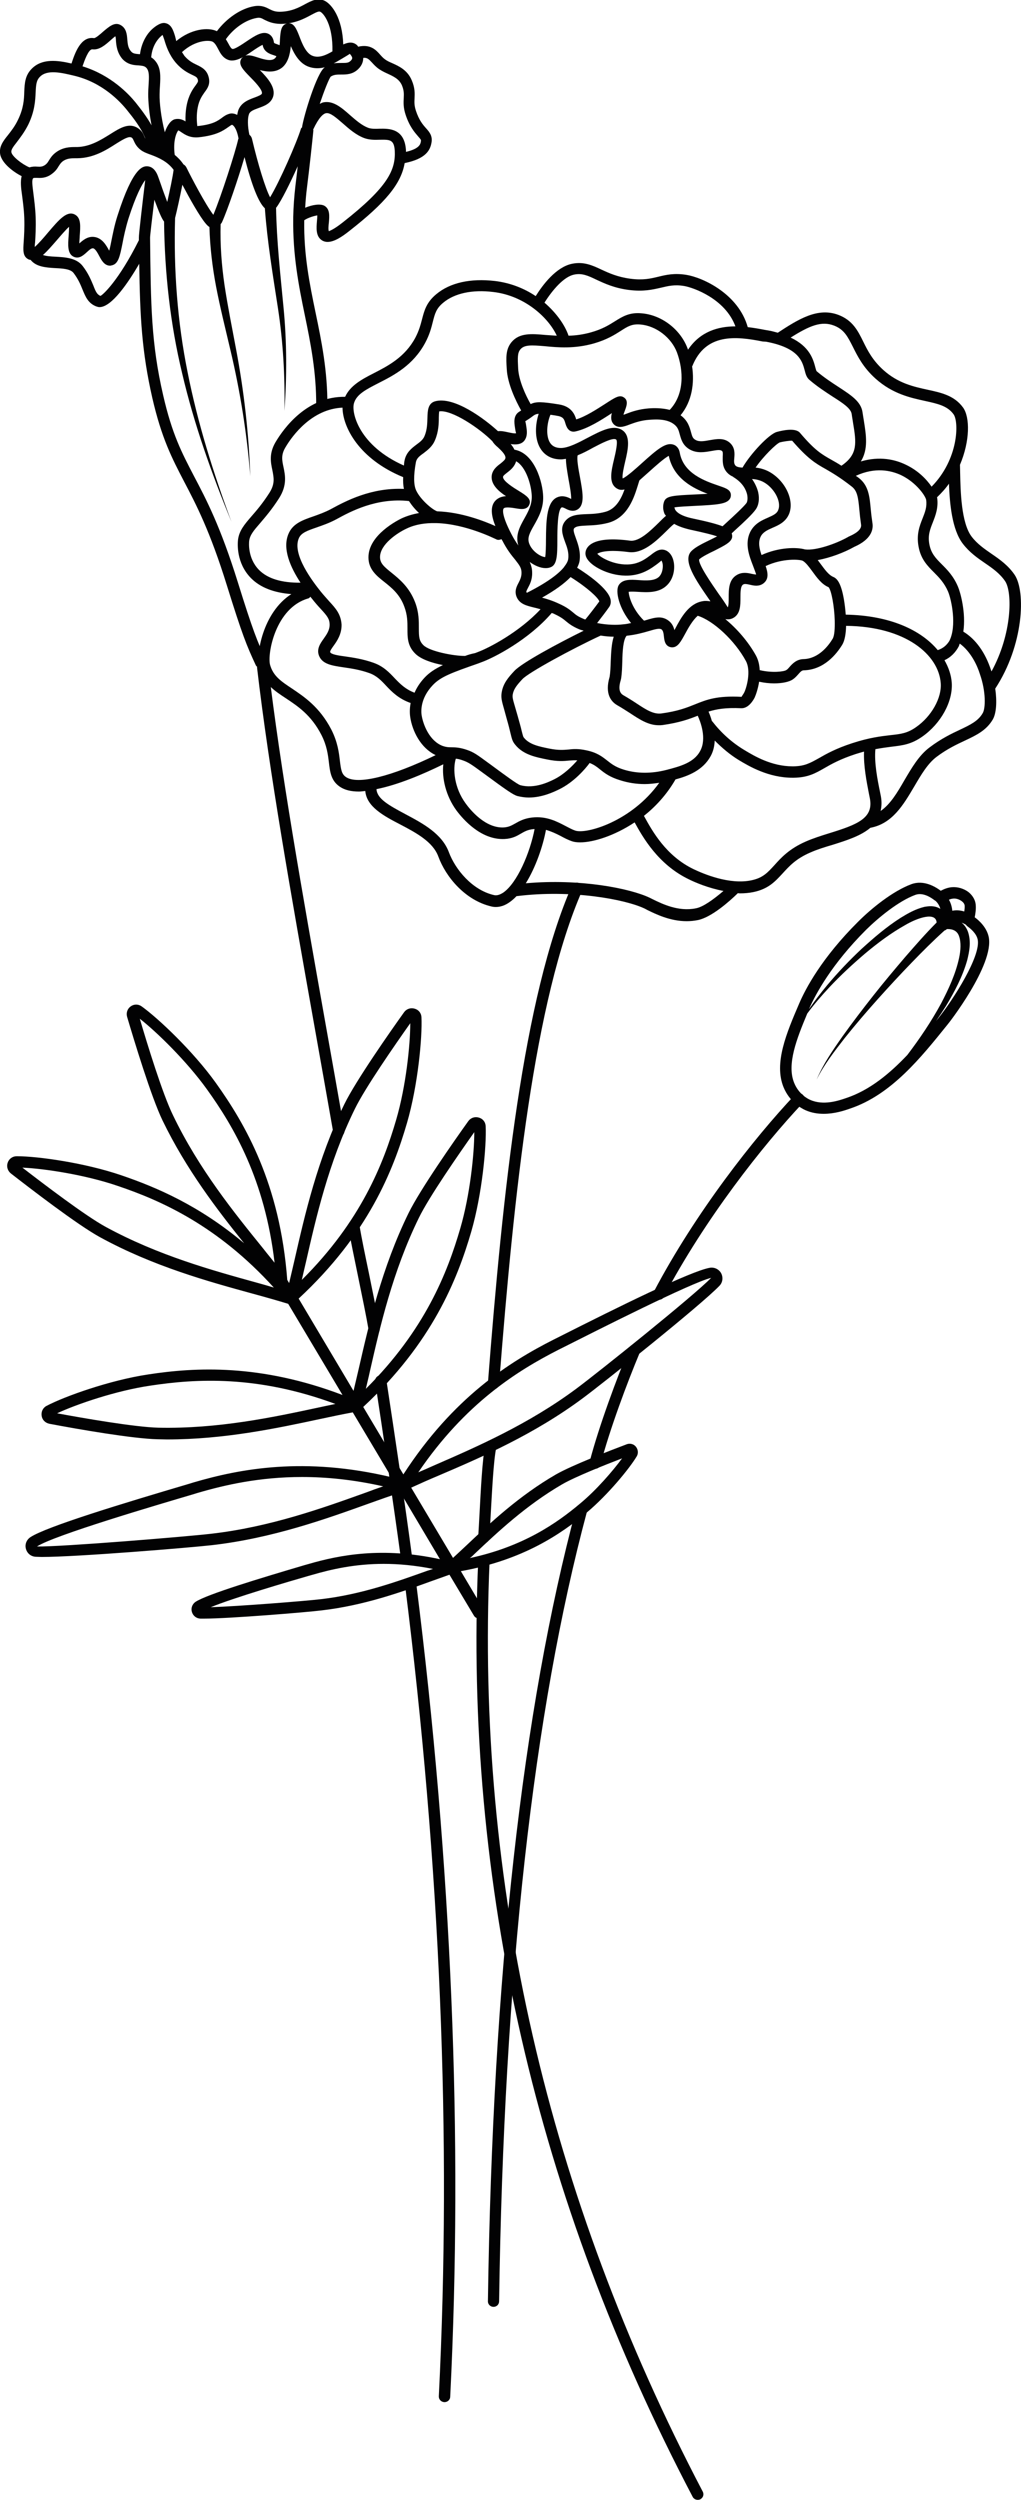
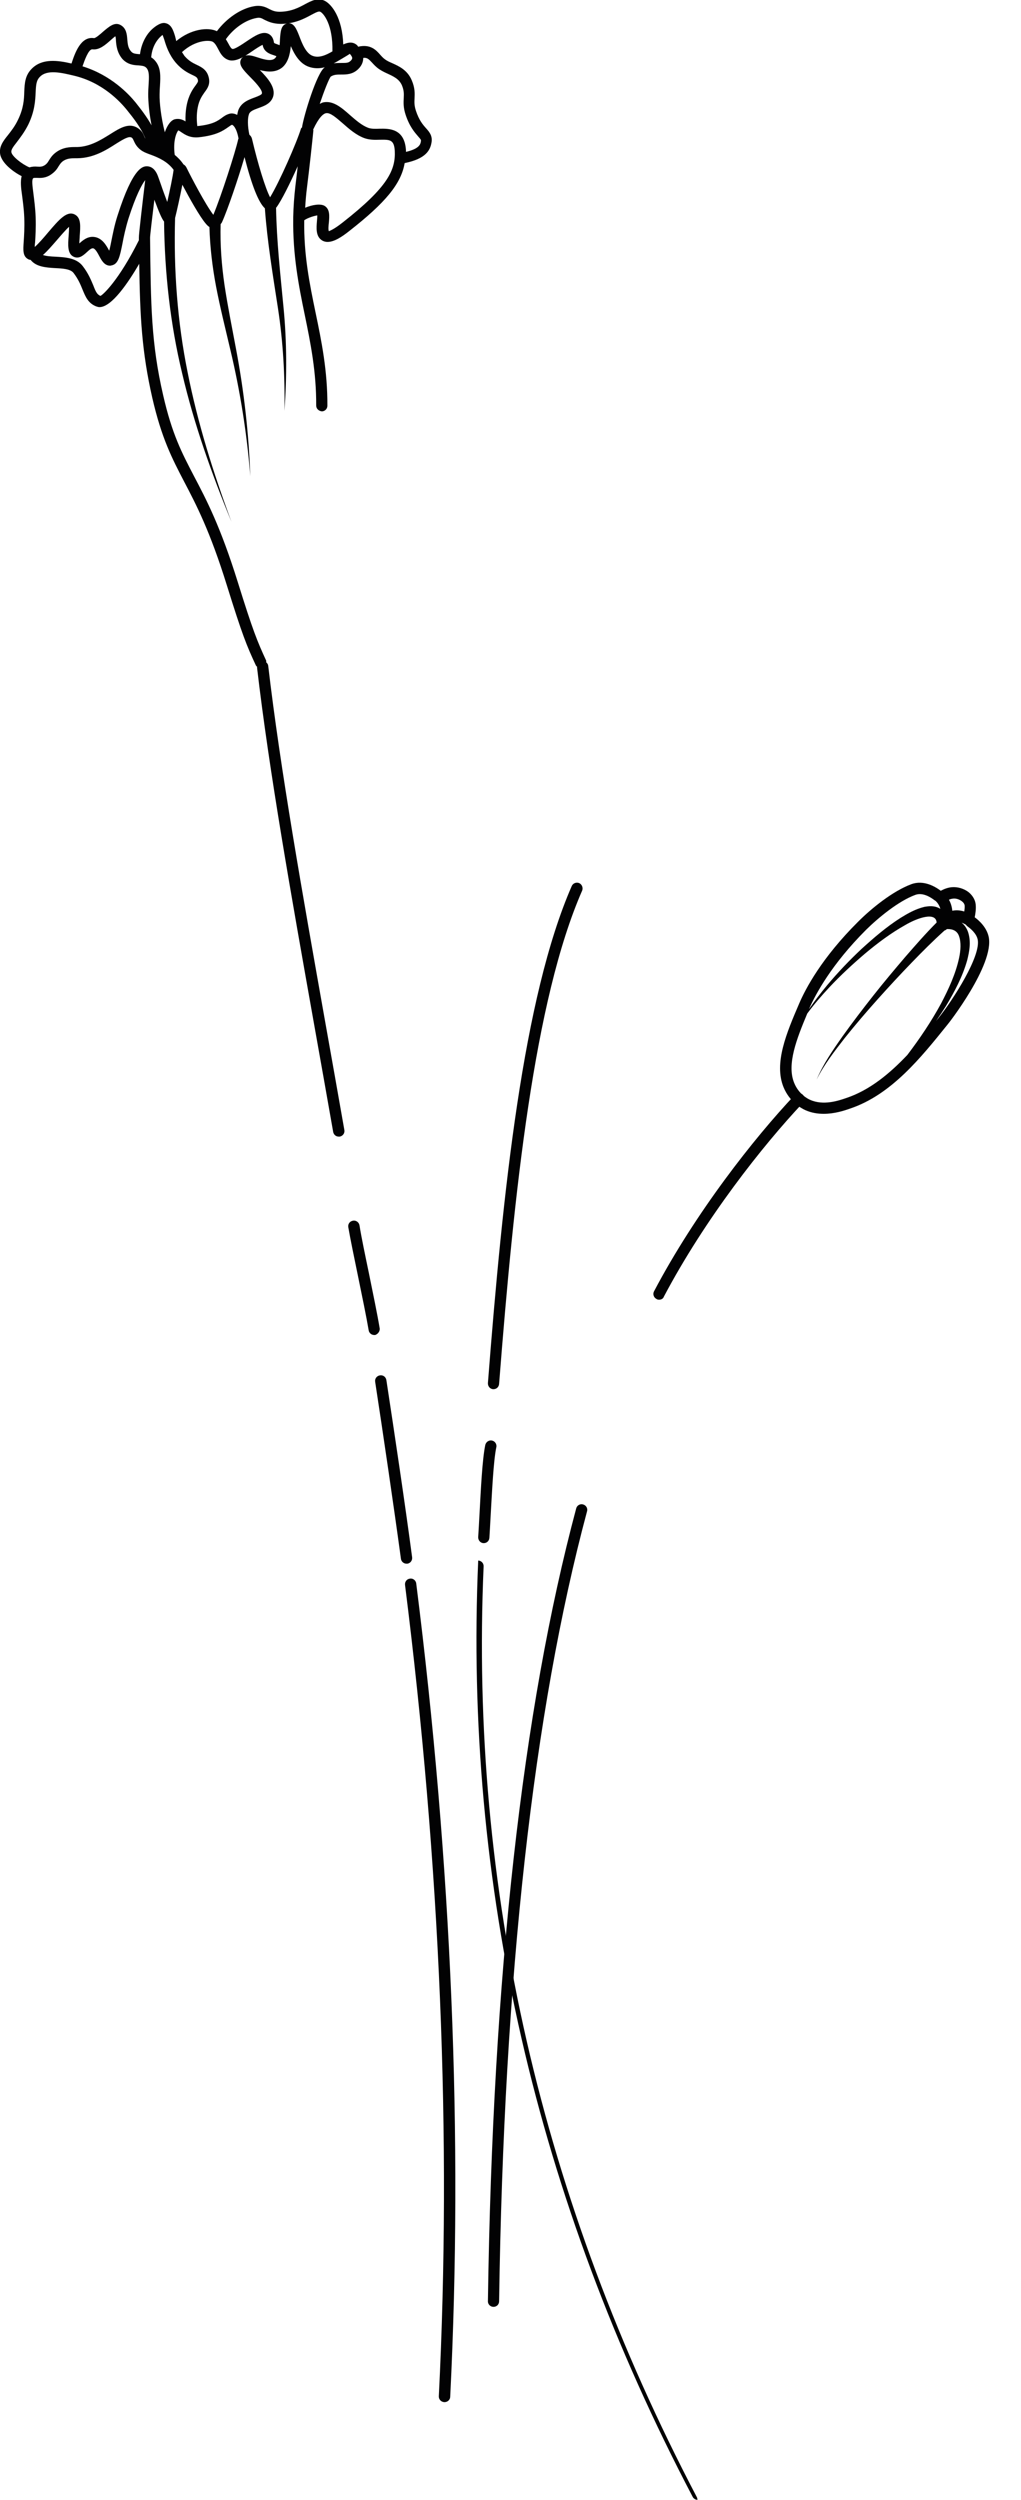
<svg xmlns="http://www.w3.org/2000/svg" version="1.0" id="Laag_1" x="0px" y="0px" width="54.7px" height="133.81px" viewBox="0 0 54.7 133.81" enable-background="new 0 0 54.7 133.81" xml:space="preserve">
  <g>
    <g>
-       <path fill="#020203" d="M54.36,30.77c-0.34-0.5-0.79-0.82-1.23-1.12c-0.39-0.27-0.77-0.53-1.07-0.92    c-0.57-0.74-0.6-2.48-0.62-3.41c0-0.17-0.01-0.32-0.01-0.44c0.54-1.27,0.54-2.54,0.17-3.06c-0.47-0.65-1.17-0.8-1.91-0.96    c-0.73-0.16-1.57-0.34-2.36-1.05c-0.58-0.52-0.85-1.05-1.08-1.52c-0.29-0.59-0.57-1.14-1.32-1.43c-1.12-0.43-2.16,0.23-3.26,0.95    c-0.16-0.04-0.31-0.09-0.5-0.12l-0.18-0.03c-0.26-0.05-0.58-0.11-0.93-0.15c-0.5-1.78-2.41-2.66-3.3-2.8    c-0.64-0.1-1.07,0-1.48,0.1c-0.42,0.1-0.82,0.2-1.5,0.11c-0.69-0.09-1.15-0.3-1.56-0.49c-0.49-0.23-0.95-0.44-1.58-0.31    c-0.85,0.18-1.56,1.12-1.94,1.73c-0.61-0.41-1.35-0.71-2.19-0.81c-1.31-0.15-2.4,0.09-3.14,0.71c-0.53,0.44-0.64,0.88-0.76,1.34    c-0.08,0.3-0.16,0.61-0.36,0.99c-0.56,1.04-1.45,1.5-2.25,1.91c-0.65,0.33-1.24,0.66-1.51,1.25c-2.04-0.03-3.28,1.67-3.73,2.43    c-0.35,0.6-0.26,1.07-0.17,1.49c0.08,0.41,0.15,0.73-0.15,1.21c-0.37,0.58-0.7,0.96-0.97,1.27c-0.38,0.44-0.66,0.77-0.72,1.26    c-0.02,0.2-0.1,1.23,0.69,2.04c0.5,0.51,1.24,0.79,2.17,0.86c-1.54,0.98-1.92,3.27-1.72,3.97c0.23,0.82,0.82,1.21,1.43,1.61    c0.63,0.42,1.35,0.89,1.9,1.96c0.29,0.57,0.35,1.05,0.4,1.47c0.06,0.5,0.11,0.97,0.57,1.29c0.27,0.19,0.62,0.27,1.04,0.27    c0.11,0,0.23-0.02,0.34-0.03c0.07,0.84,0.98,1.33,1.87,1.79c0.86,0.45,1.75,0.93,2.04,1.71c0.4,1.1,1.44,2.35,2.84,2.68    c0.08,0.02,0.16,0.03,0.24,0.03c0.24,0,0.49-0.08,0.73-0.25c0.13-0.09,0.26-0.2,0.38-0.33c2.96-0.37,5.84,0.17,6.88,0.67    l0.13,0.07c0.45,0.22,1.22,0.6,2.11,0.6c0.19,0,0.4-0.02,0.6-0.06c0.73-0.15,1.69-1,2.14-1.44c0.04,0,0.07,0.01,0.11,0.01    c0.24,0,0.49-0.02,0.73-0.07c0.81-0.17,1.17-0.58,1.56-1c0.35-0.38,0.7-0.78,1.49-1.12c0.36-0.16,0.78-0.29,1.19-0.41    c0.73-0.23,1.5-0.47,2.02-0.91c1.18-0.22,1.77-1.23,2.35-2.21c0.37-0.63,0.72-1.23,1.2-1.59c0.56-0.42,1.07-0.66,1.52-0.87    c0.62-0.29,1.15-0.55,1.49-1.13c0.19-0.33,0.23-0.96,0.13-1.65C54.85,34.53,54.96,31.66,54.36,30.77z M51.58,29.1    c0.36,0.47,0.79,0.77,1.2,1.05c0.41,0.28,0.79,0.55,1.07,0.96c0.4,0.6,0.37,2.83-0.73,4.83c-0.01-0.02-0.01-0.04-0.02-0.05    c-0.31-0.97-0.84-1.69-1.49-2.08c0.15-1.01-0.16-2.11-0.28-2.39c-0.24-0.58-0.58-0.92-0.88-1.22c-0.32-0.32-0.57-0.58-0.66-1.07    c-0.09-0.48,0.04-0.8,0.19-1.18c0.14-0.36,0.3-0.77,0.23-1.3c0-0.01-0.01-0.02-0.01-0.03c0.24-0.23,0.46-0.47,0.64-0.73    C50.88,26.95,51,28.34,51.58,29.1z M45.66,39.78c-0.89,0.29-1.4,0.58-1.8,0.81c-0.47,0.26-0.75,0.42-1.35,0.43    c-0.02,0-0.03,0-0.05,0c-1.13,0-2.06-0.56-2.56-0.86c-0.69-0.41-1.27-0.94-1.75-1.56c0,0-0.01,0-0.01,0    c-0.06-0.22-0.13-0.39-0.18-0.51c0.42-0.13,0.9-0.22,1.76-0.18c0.4,0.01,0.66-0.47,0.71-0.57c0.06-0.13,0.18-0.46,0.24-0.85    c0.27,0.06,0.55,0.09,0.8,0.09c0.44,0,0.81-0.08,1-0.21c0.12-0.08,0.21-0.18,0.29-0.27c0.14-0.16,0.2-0.22,0.31-0.22    c1.08-0.03,1.75-0.87,2.06-1.38c0.13-0.22,0.19-0.59,0.2-1c3.18,0.03,4.96,1.54,5.07,3.07c0.06,0.79-0.5,1.78-1.32,2.35    c-0.47,0.33-0.81,0.37-1.37,0.43C47.2,39.41,46.58,39.48,45.66,39.78z M30.82,44.46c-0.15-0.05-0.32-0.14-0.51-0.24    c-0.46-0.24-1.03-0.55-1.81-0.46c-0.43,0.05-0.69,0.2-0.9,0.32c-0.2,0.11-0.34,0.19-0.6,0.21c-1,0.06-1.82-0.96-2.05-1.28    c-0.62-0.84-0.7-1.85-0.53-2.4c0.11,0.01,0.24,0.04,0.4,0.1c0.28,0.1,0.44,0.21,1,0.62l0.11,0.08c1.17,0.86,1.55,1.13,1.79,1.2    c0.21,0.05,0.41,0.08,0.61,0.08c0.73,0,1.36-0.31,1.63-0.44c0.78-0.38,1.39-1.08,1.63-1.41c0.23,0.09,0.38,0.2,0.55,0.34    c0.25,0.2,0.53,0.42,1.1,0.59c0.41,0.13,0.85,0.2,1.3,0.2c0.25,0,0.51-0.03,0.78-0.07C33.83,43.98,31.41,44.66,30.82,44.46z     M17.64,32.19c-0.13-0.15-0.29-0.32-0.46-0.53c-0.39-0.49-1.57-2-1.16-2.87c0.13-0.27,0.43-0.38,0.95-0.56    c0.31-0.11,0.67-0.23,1.06-0.44c0.75-0.41,2.14-1.16,3.88-0.97c0.15,0.23,0.33,0.45,0.54,0.64c-0.32,0.06-0.64,0.15-0.94,0.29    c-0.18,0.09-1.78,0.88-1.77,2.09c0,0.63,0.43,0.98,0.85,1.31c0.39,0.31,0.83,0.66,1.07,1.32c0.17,0.45,0.17,0.82,0.17,1.18    c0,0.45-0.01,0.92,0.42,1.34c0.3,0.3,0.9,0.5,1.48,0.61c-0.42,0.2-0.73,0.4-0.99,0.68c-0.25,0.27-0.42,0.54-0.53,0.8    c-0.48-0.18-0.76-0.46-1.05-0.76c-0.3-0.32-0.61-0.65-1.14-0.84c-0.56-0.2-1.09-0.28-1.51-0.34c-0.38-0.05-0.77-0.11-0.82-0.23    c-0.02-0.06,0.08-0.2,0.18-0.34c0.19-0.26,0.44-0.63,0.43-1.14C18.26,32.87,17.99,32.57,17.64,32.19z M26.38,23.62    c0.07,0.12,0.18,0.23,0.29,0.32c0.17,0.16,0.42,0.39,0.41,0.57c-0.01,0.09-0.09,0.16-0.26,0.3c-0.19,0.14-0.45,0.34-0.48,0.68    c-0.03,0.45,0.36,0.8,0.77,1.07c-0.2,0.01-0.39,0.07-0.54,0.21c-0.33,0.31-0.25,0.84-0.03,1.39c-0.58-0.26-1.82-0.75-3.12-0.79    c-0.28-0.1-0.9-0.64-1.12-1.11c-0.14-0.29-0.15-0.79-0.02-1.51c0.04-0.21,0.17-0.32,0.41-0.49c0.22-0.17,0.48-0.36,0.62-0.71    c0.19-0.45,0.2-0.89,0.2-1.21c0-0.11,0.01-0.25,0.02-0.32C24.21,21.92,25.71,22.94,26.38,23.62z M27.36,23.77    c0.28,0.04,0.56,0.03,0.73-0.18c0.19-0.25,0.14-0.55,0.1-0.8c-0.01-0.09-0.04-0.23-0.05-0.24c0.16-0.1,0.28-0.18,0.37-0.25    c0.12-0.09,0.19-0.14,0.35-0.15c-0.19,0.58-0.22,1.31,0.07,1.82c0.16,0.28,0.49,0.62,1.12,0.62c0,0,0,0,0.01,0    c0.09,0,0.18-0.02,0.26-0.03c0,0.3,0.07,0.68,0.14,1.1c0.06,0.32,0.15,0.81,0.14,1.05c0,0,0,0,0,0c-0.38-0.22-0.65-0.15-0.81-0.06    c-0.52,0.3-0.53,1.29-0.54,2.24c0,0.32-0.01,0.75-0.04,0.93c-0.24-0.01-0.71-0.31-0.86-0.73c-0.11-0.31,0.03-0.57,0.27-0.99    c0.22-0.39,0.5-0.88,0.48-1.52c-0.02-0.75-0.45-2.32-1.54-2.51C27.5,23.94,27.43,23.85,27.36,23.77z M31.83,18.38    c0.69-0.2,1.1-0.46,1.43-0.67c0.37-0.24,0.6-0.38,1.05-0.34c0.84,0.07,1.66,0.7,1.96,1.5c0.35,0.95,0.41,2.23-0.39,3.07    c-0.43-0.11-0.87-0.1-1.12-0.08c-0.53,0.04-0.93,0.18-1.21,0.29c-0.05,0.02-0.1,0.04-0.15,0.05c0.02-0.07,0.05-0.14,0.07-0.2    c0.09-0.24,0.22-0.56-0.05-0.73c-0.23-0.15-0.46,0-1,0.35c-0.44,0.28-1.03,0.67-1.55,0.83c-0.07-0.24-0.24-0.69-0.91-0.8    c-0.93-0.15-1.25-0.16-1.53-0.02c-0.27-0.47-0.64-1.27-0.67-1.91c-0.03-0.57-0.04-0.83,0.12-1.02c0.21-0.25,0.59-0.23,1.3-0.17    C29.89,18.6,30.78,18.68,31.83,18.38z M38.95,25.29c0.1,0.11,0.21,0.18,0.33,0.23c0,0,0,0,0,0.01c0.55,0.33,0.7,0.73,0.75,0.95    c0.04,0.21,0.01,0.38-0.04,0.45c-0.15,0.2-0.7,0.71-1.03,1.01c-0.1,0.09-0.18,0.17-0.25,0.23c-0.31-0.12-0.8-0.25-1.61-0.42    c-0.66-0.14-0.86-0.35-0.93-0.47c-0.02-0.05-0.03-0.09-0.04-0.12c0.21-0.04,0.7-0.06,1.07-0.08c1.25-0.06,1.74-0.1,1.91-0.39    c0.05-0.08,0.06-0.21,0.03-0.3c-0.07-0.2-0.28-0.27-0.66-0.4c-0.7-0.24-1.86-0.64-2.06-1.75c-0.05-0.3-0.24-0.41-0.34-0.44    c-0.41-0.14-0.88,0.26-1.69,0.99c-0.31,0.28-0.81,0.73-1.03,0.82c-0.04-0.16,0.07-0.63,0.13-0.89c0.16-0.67,0.33-1.44-0.21-1.73    c-0.47-0.25-1.08,0.07-1.79,0.44c-0.49,0.26-1.04,0.55-1.44,0.55c0,0,0,0,0,0c-0.28,0-0.48-0.1-0.6-0.31    c-0.21-0.37-0.15-1.02,0.04-1.47c0.11,0.02,0.23,0.03,0.37,0.06c0.33,0.05,0.37,0.2,0.43,0.4c0.04,0.13,0.15,0.53,0.56,0.43    c0.65-0.15,1.37-0.61,1.89-0.95c0.01-0.01,0.03-0.02,0.04-0.03c-0.06,0.22-0.06,0.45,0.12,0.62c0.23,0.21,0.53,0.11,0.84-0.01    c0.27-0.1,0.61-0.22,1.05-0.25c0.3-0.02,0.92-0.07,1.32,0.24c0.21,0.16,0.25,0.33,0.31,0.55c0.07,0.25,0.15,0.56,0.5,0.78    c0.41,0.25,0.85,0.16,1.2,0.1c0.24-0.04,0.46-0.09,0.56,0c0.05,0.04,0.05,0.11,0.04,0.3C38.72,24.67,38.69,25,38.95,25.29z     M45.64,26.05c0.29,0.23,0.34,0.58,0.4,1.24c0.02,0.24,0.05,0.5,0.09,0.78c0.04,0.22-0.16,0.43-0.61,0.63    c-0.01,0-0.07,0.03-0.08,0.04c-0.65,0.37-1.73,0.74-2.3,0.67c0,0,0,0-0.01,0c-0.45-0.13-1.41-0.12-2.33,0.3    c-0.12-0.34-0.19-0.69-0.05-0.98c0.12-0.25,0.37-0.36,0.64-0.48c0.33-0.14,0.73-0.32,0.9-0.78c0.27-0.75-0.26-1.79-1.12-2.24    c-0.24-0.12-0.47-0.18-0.69-0.2c0.41-0.6,1.11-1.28,1.3-1.35c0.15-0.04,0.52-0.1,0.66-0.09c0.84,0.97,1.26,1.22,1.8,1.52    C44.6,25.32,45,25.55,45.64,26.05z M44.72,33.2C44.72,33.2,44.72,33.2,44.72,33.2C44.72,33.2,44.72,33.2,44.72,33.2    c0.01,0.44-0.01,0.82-0.11,0.99c-0.24,0.4-0.77,1.07-1.56,1.09c-0.38,0.01-0.6,0.25-0.75,0.42c-0.06,0.07-0.12,0.14-0.18,0.17    c-0.12,0.08-0.75,0.16-1.42,0c-0.01-0.27-0.07-0.54-0.2-0.78c-0.41-0.74-1.01-1.43-1.64-1.95c0.13,0.02,0.27,0.02,0.42-0.06    c0.39-0.21,0.39-0.68,0.39-1.09c0-0.29,0-0.61,0.14-0.7c0.08-0.05,0.19-0.03,0.37,0.01c0.21,0.05,0.49,0.11,0.73-0.08    c0.29-0.23,0.23-0.57,0.11-0.92c0.91-0.43,1.84-0.36,1.99-0.28c0.16,0.09,0.33,0.32,0.5,0.55c0.24,0.33,0.51,0.71,0.88,0.86    C44.54,31.59,44.7,32.46,44.72,33.2z M37.24,37.7c-0.45,0.18-0.92,0.37-1.81,0.49c-0.42,0.05-0.8-0.19-1.33-0.54    c-0.21-0.14-0.45-0.29-0.71-0.44c-0.22-0.13-0.26-0.39-0.13-0.82c0-0.01,0.02-0.08,0.02-0.09c0.04-0.27,0.05-0.58,0.06-0.91    c0.01-0.49,0.04-1.14,0.23-1.36c0.49-0.05,0.88-0.16,1.19-0.25c0.37-0.11,0.57-0.16,0.68-0.09c0.09,0.07,0.11,0.2,0.13,0.39    c0.02,0.18,0.05,0.49,0.35,0.56c0.04,0.01,0.07,0.01,0.1,0.01c0.3,0,0.47-0.33,0.69-0.73c0.17-0.32,0.4-0.72,0.67-0.96    c0.84,0.26,1.99,1.33,2.58,2.42c0.29,0.53,0.04,1.43-0.09,1.69c-0.04,0.08-0.14,0.21-0.14,0.23    C38.41,37.23,37.86,37.45,37.24,37.7z M24.92,35.11c-0.58,0.01-1.91-0.24-2.24-0.58c-0.23-0.23-0.24-0.45-0.24-0.9    c0-0.37,0.01-0.84-0.2-1.39c-0.31-0.81-0.84-1.24-1.26-1.58c-0.41-0.33-0.62-0.51-0.62-0.84c0-0.68,0.93-1.3,1.43-1.53    c0.48-0.23,1.01-0.3,1.55-0.29c0.01,0,0.02,0,0.02,0c0,0,0,0,0.01,0c1.6,0.04,3.18,0.86,3.2,0.86c0.09,0.06,0.2,0.04,0.3,0    c0.01,0.02,0.02,0.05,0.04,0.07c0.25,0.49,0.49,0.79,0.69,1.03c0.24,0.31,0.34,0.44,0.34,0.7c0,0.23-0.08,0.38-0.16,0.54    c-0.1,0.19-0.24,0.45-0.09,0.78c0.17,0.36,0.52,0.44,0.92,0.54c0.1,0.02,0.23,0.06,0.35,0.09c-1.12,1.21-2.75,2.07-3.38,2.3    l-0.13,0.05C25.24,35,25.08,35.05,24.92,35.11z M27.8,26.28c-0.28-0.17-0.86-0.53-0.85-0.75c0-0.07,0.12-0.15,0.23-0.24    c0.17-0.13,0.39-0.31,0.47-0.6c0.53,0.29,0.82,1.27,0.84,1.87c0.01,0.47-0.2,0.84-0.4,1.2c-0.24,0.43-0.49,0.88-0.32,1.44    c-0.11-0.16-0.23-0.34-0.35-0.57c-0.61-1.16-0.46-1.39-0.43-1.42c0.09-0.09,0.46-0.03,0.64,0c0.29,0.05,0.59,0.09,0.72-0.18    C28.5,26.72,28.19,26.52,27.8,26.28z M31.07,25.53c-0.08-0.42-0.18-0.98-0.12-1.16c0.28-0.11,0.56-0.26,0.83-0.41    c0.44-0.23,1.03-0.54,1.22-0.44c0.13,0.07-0.03,0.76-0.1,1.05c-0.16,0.67-0.32,1.36,0.21,1.61c0.11,0.05,0.22,0.05,0.35,0.02    c-0.18,0.5-0.46,1.05-1.04,1.2c-0.37,0.1-0.7,0.11-1,0.12c-0.44,0.02-0.85,0.03-1.13,0.36c-0.3,0.35-0.15,0.76-0.02,1.12    c0.11,0.29,0.22,0.59,0.17,0.93c-0.01,0.08-0.06,0.21-0.2,0.39c0,0-0.01,0-0.01,0.01c0,0,0,0,0,0.01c-0.25,0.32-0.81,0.79-2,1.39    c-0.01-0.01-0.02-0.01-0.02-0.02c-0.02-0.04-0.02-0.06,0.07-0.23c0.1-0.19,0.24-0.44,0.23-0.83c0-0.23-0.06-0.4-0.13-0.57    c0.27,0.2,0.58,0.33,0.85,0.33c0.09,0,0.17-0.01,0.25-0.04c0.37-0.12,0.38-0.64,0.38-1.49c0-0.52,0.01-1.59,0.23-1.72    c0.02-0.01,0.09,0,0.2,0.06c0.27,0.15,0.49,0.16,0.67,0.04C31.34,27,31.22,26.35,31.07,25.53z M29.04,31.99    c0.68-0.38,1.19-0.75,1.53-1.1c0.91,0.57,1.47,1.1,1.54,1.3c-0.21,0.29-0.56,0.74-0.75,0.97c-0.04-0.01-0.08-0.02-0.11-0.04    c-0.29-0.12-0.4-0.21-0.54-0.33c-0.16-0.13-0.33-0.28-0.75-0.47C29.6,32.15,29.3,32.06,29.04,31.99z M31.99,33.35    c0.21-0.27,0.48-0.62,0.64-0.85c0.06-0.08,0.12-0.22,0.08-0.41c-0.12-0.58-1.23-1.35-1.79-1.7c0.06-0.12,0.11-0.24,0.13-0.36    c0.07-0.49-0.08-0.9-0.2-1.23c-0.11-0.3-0.15-0.45-0.09-0.52c0.1-0.12,0.32-0.13,0.69-0.15c0.31-0.01,0.69-0.03,1.12-0.14    c1.08-0.28,1.41-1.4,1.6-2c0.04-0.12,0.06-0.21,0.09-0.28c0.16-0.14,0.34-0.3,0.54-0.48c0.3-0.27,0.79-0.71,1.03-0.83    c0.25,1.21,1.3,1.74,2.08,2.03c-0.25,0.02-0.52,0.03-0.73,0.04c-1.09,0.05-1.45,0.08-1.58,0.33c-0.06,0.12-0.13,0.41,0.01,0.72    c0.02,0.03,0.05,0.06,0.07,0.09c-0.12,0.1-0.25,0.23-0.39,0.37c-0.44,0.43-1.05,1.03-1.54,0.96c-2.03-0.27-2.34,0.34-2.38,0.61    c-0.03,0.19,0.06,0.38,0.26,0.57c0.41,0.39,1.44,0.85,2.43,0.64c0.53-0.11,0.89-0.38,1.15-0.57c0.09-0.07,0.22-0.17,0.22-0.19    c0.02,0.02,0.08,0.12,0.08,0.3c0,0.18-0.05,0.43-0.21,0.58c-0.24,0.22-0.69,0.2-1.09,0.17c-0.44-0.03-0.86-0.05-1.06,0.27    c-0.2,0.32,0.01,1.24,0.66,2.03c-0.14,0.03-0.28,0.06-0.44,0.07C33.07,33.46,32.55,33.46,31.99,33.35z M39.21,28.81    c0.03-0.07,0.02-0.18-0.01-0.26c0.05-0.05,0.11-0.1,0.17-0.16c0.51-0.46,0.94-0.87,1.11-1.11c0.17-0.23,0.22-0.57,0.14-0.93    c-0.04-0.17-0.14-0.44-0.33-0.71c0.19,0.01,0.39,0.05,0.59,0.15c0.58,0.3,0.99,1.04,0.82,1.49c-0.07,0.21-0.25,0.29-0.56,0.43    c-0.32,0.14-0.72,0.31-0.95,0.77c-0.3,0.62-0.05,1.28,0.14,1.77c0.07,0.18,0.17,0.45,0.18,0.5c-0.03,0.01-0.15-0.02-0.22-0.03    c-0.22-0.05-0.52-0.12-0.82,0.06c-0.44,0.26-0.43,0.8-0.43,1.22c0,0.15,0,0.42-0.05,0.51c-0.13-0.21-0.29-0.45-0.48-0.71    c-0.36-0.52-1.12-1.61-1.05-1.86c0.14-0.13,0.51-0.32,0.81-0.46C38.84,29.19,39.13,29.04,39.21,28.81z M38.02,28.91    c-0.37,0.18-0.76,0.37-0.97,0.58c-0.51,0.5,0.21,1.54,0.98,2.65c0.01,0.02,0.02,0.03,0.03,0.05c-0.13-0.02-0.26-0.04-0.41-0.01    c-0.75,0.12-1.17,0.89-1.47,1.46c-0.02,0.03-0.03,0.06-0.05,0.09c-0.04-0.18-0.13-0.38-0.33-0.52c-0.15-0.11-0.32-0.16-0.49-0.16    c-0.22,0-0.46,0.07-0.72,0.15c-0.03,0.01-0.06,0.02-0.09,0.02c-0.64-0.63-0.81-1.32-0.82-1.54c0.1-0.02,0.33-0.01,0.49,0    c0.5,0.03,1.12,0.07,1.55-0.34c0.37-0.35,0.44-0.88,0.38-1.23c-0.05-0.31-0.2-0.54-0.41-0.64c-0.32-0.15-0.59,0.05-0.84,0.25    c-0.23,0.17-0.51,0.38-0.91,0.46c-0.86,0.17-1.75-0.31-1.94-0.54c0.11-0.07,0.51-0.24,1.67-0.09c0.78,0.11,1.51-0.61,2.04-1.13    c0.14-0.14,0.29-0.29,0.41-0.38c0.22,0.13,0.51,0.23,0.85,0.31c0.79,0.17,1.22,0.28,1.45,0.36    C38.29,28.78,38.14,28.85,38.02,28.91z M23.18,36.68c0.43-0.46,1.02-0.67,2.45-1.17l0.13-0.05c0.74-0.26,2.59-1.24,3.8-2.65    c0.05,0.02,0.1,0.03,0.15,0.06c0.34,0.16,0.48,0.27,0.62,0.39c0.16,0.13,0.32,0.26,0.69,0.42c0.09,0.04,0.17,0.05,0.25,0.08    c-1.36,0.67-3.3,1.71-3.71,2.15c-0.33,0.35-0.6,0.67-0.68,1.14c-0.05,0.29,0,0.47,0.14,0.96l0.12,0.44    c0.11,0.38,0.17,0.63,0.21,0.8c0.08,0.33,0.11,0.44,0.25,0.61c0.43,0.54,1.11,0.67,1.7,0.79c0.58,0.12,0.91,0.09,1.2,0.06    c0.15-0.01,0.28-0.02,0.43-0.01c-0.27,0.31-0.71,0.75-1.23,1.01c-0.32,0.16-1.07,0.52-1.82,0.32c-0.15-0.04-0.79-0.51-1.59-1.1    l-0.11-0.08c-0.59-0.43-0.78-0.58-1.16-0.71C24.64,40.01,24.39,40,24.18,40c-0.17,0-0.28-0.01-0.46-0.07    c-0.72-0.27-1.05-1.15-1.13-1.64C22.56,38.1,22.5,37.4,23.18,36.68z M35.71,41.21c-0.82,0.21-1.59,0.2-2.28-0.01    c-0.46-0.14-0.67-0.31-0.9-0.49c-0.27-0.21-0.54-0.43-1.13-0.55c-0.42-0.09-0.69-0.07-0.94-0.04c-0.26,0.02-0.53,0.05-1.03-0.05    c-0.54-0.11-1.05-0.21-1.35-0.57c-0.05-0.06-0.05-0.06-0.13-0.37c-0.04-0.18-0.11-0.43-0.22-0.82l-0.13-0.45    c-0.14-0.47-0.15-0.54-0.13-0.69c0.05-0.28,0.21-0.49,0.52-0.82c0.34-0.36,2.66-1.62,4.19-2.33c0.25,0.04,0.49,0.06,0.7,0.06    c-0.12,0.38-0.14,0.84-0.16,1.31c-0.01,0.31-0.02,0.6-0.06,0.84c-0.27,0.91,0.08,1.33,0.41,1.52c0.25,0.14,0.47,0.29,0.68,0.42    c0.53,0.35,0.99,0.65,1.54,0.65c0.07,0,0.14,0,0.21-0.01c0.91-0.13,1.43-0.32,1.88-0.5c0.14,0.3,0.5,1.22,0.13,1.89    C37.17,40.84,36.39,41.03,35.71,41.21z M50.24,34.8c-0.89-1.07-2.56-1.86-4.93-1.9c-0.04-0.55-0.13-1.09-0.24-1.42    c-0.11-0.34-0.25-0.53-0.43-0.6c-0.24-0.1-0.45-0.39-0.65-0.66c-0.06-0.08-0.12-0.16-0.18-0.24c0.66-0.12,1.41-0.4,1.96-0.71    c0.91-0.4,1.03-0.92,0.97-1.28c-0.04-0.27-0.07-0.51-0.09-0.74c-0.06-0.68-0.12-1.26-0.63-1.66c-0.06-0.05-0.11-0.08-0.17-0.12    c1.04-0.48,1.89-0.29,2.44-0.03c0.8,0.39,1.29,1.1,1.33,1.32c0.05,0.37-0.06,0.65-0.19,0.98c-0.16,0.4-0.34,0.86-0.22,1.51    c0.12,0.68,0.48,1.04,0.83,1.39c0.27,0.27,0.55,0.56,0.75,1.02c0.19,0.45,0.48,1.85,0.07,2.65C50.71,34.55,50.51,34.71,50.24,34.8    z M44.69,17.43c0.54,0.21,0.73,0.6,1,1.13c0.25,0.5,0.55,1.11,1.22,1.71c0.92,0.82,1.87,1.02,2.64,1.19    c0.68,0.15,1.21,0.26,1.54,0.72c0.29,0.41,0.27,2.4-1.18,3.87c-0.28-0.41-0.74-0.87-1.37-1.17c-0.57-0.28-1.4-0.48-2.42-0.18    c0.4-0.65,0.29-1.38,0.16-2.19c-0.02-0.14-0.05-0.29-0.07-0.44c-0.08-0.58-0.62-0.92-1.29-1.36c-0.37-0.24-0.78-0.51-1.17-0.84    c-0.02-0.03-0.05-0.13-0.07-0.21c-0.11-0.42-0.3-1.11-1.32-1.59C43.39,17.42,44.02,17.17,44.69,17.43z M41.04,18.29    c1.76,0.33,1.94,1.05,2.07,1.53c0.05,0.2,0.1,0.38,0.25,0.51c0.43,0.37,0.87,0.65,1.25,0.9c0.55,0.35,0.98,0.63,1.02,0.94    c0.02,0.16,0.05,0.3,0.07,0.45c0.18,1.09,0.27,1.7-0.62,2.31c-0.2-0.13-0.38-0.23-0.54-0.32c-0.53-0.3-0.88-0.5-1.68-1.44    c-0.24-0.29-0.95-0.13-1.24-0.05c-0.42,0.11-1.42,1.18-1.84,1.91c-0.17-0.01-0.3-0.03-0.38-0.11c-0.08-0.1-0.08-0.21-0.06-0.41    c0.02-0.24,0.04-0.56-0.24-0.81c-0.32-0.28-0.72-0.2-1.07-0.14c-0.29,0.05-0.57,0.11-0.78-0.02c-0.14-0.08-0.17-0.19-0.23-0.41    c-0.07-0.25-0.16-0.6-0.53-0.88c-0.01-0.01-0.02-0.01-0.03-0.02c0.62-0.75,0.75-1.73,0.62-2.62c0-0.01,0.01-0.01,0.01-0.01    c0.71-1.77,2.32-1.61,3.77-1.32L41.04,18.29z M30.75,14.7c0.43-0.09,0.74,0.05,1.2,0.27c0.43,0.2,0.96,0.45,1.74,0.55    c0.79,0.1,1.28-0.02,1.72-0.12c0.39-0.09,0.72-0.18,1.25-0.09c0.47,0.08,2.19,0.67,2.74,2.16c-0.9,0-1.88,0.26-2.54,1.25    c-0.01-0.02-0.01-0.04-0.02-0.06c-0.38-1.03-1.4-1.81-2.48-1.89c-0.64-0.06-1.02,0.18-1.42,0.43c-0.32,0.2-0.67,0.42-1.28,0.59    c-0.43,0.12-0.82,0.17-1.2,0.18c-0.19-0.56-0.64-1.21-1.29-1.77C29.6,15.52,30.2,14.82,30.75,14.7z M20.27,20.51    c0.83-0.42,1.86-0.95,2.51-2.16c0.24-0.45,0.33-0.81,0.41-1.13c0.11-0.43,0.18-0.71,0.56-1.02c0.6-0.5,1.55-0.71,2.68-0.57    c1.71,0.2,2.97,1.4,3.4,2.34c-0.21-0.01-0.41-0.03-0.6-0.04c-0.76-0.07-1.41-0.12-1.83,0.39c-0.31,0.38-0.29,0.82-0.25,1.44    c0.04,0.79,0.49,1.71,0.77,2.21c-0.03,0.02-0.05,0.04-0.09,0.06c-0.34,0.2-0.28,0.6-0.24,0.86c0.01,0.09,0.05,0.29,0.06,0.3    c-0.07,0.03-0.33-0.03-0.47-0.06c-0.18-0.04-0.35-0.07-0.5-0.05c-0.72-0.66-2.35-1.88-3.37-1.6c-0.39,0.11-0.4,0.52-0.41,0.88    c-0.01,0.29-0.01,0.64-0.16,0.99c-0.08,0.19-0.24,0.31-0.43,0.45c-0.25,0.19-0.56,0.42-0.64,0.87c-0.02,0.09-0.02,0.16-0.03,0.25    c-2.38-1.05-2.82-2.8-2.68-3.32C19.09,21.11,19.61,20.85,20.27,20.51z M13.35,28.95c0.04-0.31,0.24-0.55,0.58-0.94    c0.28-0.33,0.63-0.73,1.02-1.34c0.44-0.69,0.33-1.23,0.24-1.66c-0.08-0.37-0.14-0.66,0.1-1.06c0.38-0.65,1.43-2.06,3.06-2.13    c0.01,1.02,0.86,2.74,3.25,3.72c-0.01,0.23,0,0.45,0.04,0.63c-1.75-0.08-3.12,0.65-3.91,1.08c-0.32,0.17-0.63,0.28-0.94,0.39    c-0.55,0.19-1.07,0.37-1.31,0.88c-0.4,0.84,0.11,1.89,0.62,2.67c-1,0.01-1.76-0.21-2.23-0.69C13.26,29.87,13.34,29.04,13.35,28.95    z M18.53,41.59c-0.23-0.16-0.26-0.39-0.32-0.86c-0.05-0.45-0.12-1.01-0.46-1.68c-0.63-1.21-1.45-1.75-2.1-2.19    c-0.59-0.39-1.01-0.67-1.18-1.27c-0.16-0.57,0.28-3.06,2.05-3.56c0.05-0.01,0.08-0.06,0.11-0.09c0.02,0.03,0.05,0.07,0.07,0.09    c0.18,0.23,0.34,0.41,0.48,0.56c0.34,0.37,0.47,0.53,0.48,0.82c0.01,0.32-0.16,0.55-0.32,0.78c-0.18,0.25-0.4,0.56-0.24,0.93    c0.19,0.44,0.7,0.51,1.3,0.6c0.42,0.06,0.89,0.13,1.39,0.31c0.39,0.14,0.63,0.39,0.9,0.68c0.31,0.33,0.68,0.7,1.31,0.92    c-0.07,0.36-0.04,0.64-0.02,0.77c0.11,0.71,0.54,1.63,1.36,2.02C20.97,41.57,19.15,42.02,18.53,41.59z M26.46,47.91    c-1.17-0.27-2.07-1.38-2.41-2.29c-0.37-1-1.41-1.55-2.33-2.04c-0.92-0.49-1.52-0.83-1.55-1.34c1.16-0.23,2.5-0.8,3.58-1.33    c-0.08,0.74,0.13,1.69,0.71,2.48c0.36,0.48,1.32,1.58,2.57,1.52c0.41-0.02,0.66-0.16,0.88-0.29c0.19-0.11,0.36-0.21,0.67-0.24    c0.02,0,0.04,0,0.06,0c-0.25,1.29-0.94,2.89-1.68,3.4C26.77,47.9,26.61,47.95,26.46,47.91z M37.28,48.62    c-0.94,0.19-1.81-0.24-2.32-0.49l-0.14-0.07c-1.06-0.51-3.75-1.04-6.65-0.78c0.54-0.87,0.92-2,1.08-2.86    c0.28,0.08,0.54,0.2,0.79,0.33c0.2,0.11,0.4,0.21,0.6,0.28c0.12,0.04,0.26,0.06,0.44,0.06c0.71,0,1.83-0.35,2.92-1.07    c0.44,0.8,1.26,2.25,2.89,3.04c0.36,0.18,1.07,0.48,1.87,0.63C38.23,48.14,37.67,48.55,37.28,48.62z M44.43,44.6    c-0.42,0.13-0.86,0.27-1.25,0.44c-0.9,0.39-1.34,0.88-1.69,1.27c-0.36,0.39-0.61,0.68-1.23,0.81c-1.17,0.25-2.57-0.34-3.11-0.6    c-1.47-0.71-2.2-2.03-2.63-2.81l-0.02-0.04c0.63-0.5,1.23-1.15,1.69-1.95c0.67-0.18,1.46-0.48,1.88-1.24    c0.15-0.27,0.21-0.56,0.22-0.84c0.39,0.39,0.82,0.76,1.3,1.05c0.55,0.33,1.58,0.94,2.87,0.94c0.02,0,0.04,0,0.06,0    c0.76-0.01,1.15-0.23,1.64-0.51c0.38-0.22,0.86-0.49,1.69-0.76c0.16-0.05,0.3-0.09,0.44-0.13c-0.03,0.76,0.14,1.62,0.26,2.24    l0.05,0.25C46.82,43.8,45.92,44.14,44.43,44.6z M52.65,38.17c-0.24,0.42-0.65,0.62-1.22,0.89c-0.45,0.21-1.01,0.48-1.62,0.94    c-0.58,0.43-0.97,1.11-1.36,1.77c-0.38,0.66-0.75,1.28-1.27,1.64c0.05-0.24,0.07-0.49,0.01-0.8l-0.05-0.25    c-0.13-0.63-0.31-1.55-0.24-2.26c0.33-0.06,0.62-0.1,0.86-0.13c0.59-0.07,1.05-0.12,1.65-0.54c1-0.7,1.65-1.88,1.58-2.89    c-0.03-0.41-0.17-0.82-0.39-1.2c0.33-0.15,0.59-0.41,0.77-0.75c0.02-0.05,0.03-0.1,0.05-0.14c0.6,0.44,0.94,1.18,1.08,1.64    C52.83,37.03,52.8,37.92,52.65,38.17z" />
-       <path fill="#020203" d="M37.38,133.81c-0.11,0-0.22-0.06-0.27-0.16c-8.38-15.95-12.25-32.81-11.49-50.12    c0.01-0.17,0.14-0.29,0.32-0.29c0.17,0.01,0.3,0.15,0.29,0.32c-0.75,17.19,3.1,33.95,11.42,49.81c0.08,0.15,0.02,0.33-0.13,0.41    C37.48,133.8,37.43,133.81,37.38,133.81z" />
+       <path fill="#020203" d="M37.38,133.81c-0.11,0-0.22-0.06-0.27-0.16c-8.38-15.95-12.25-32.81-11.49-50.12    c0.17,0.01,0.3,0.15,0.29,0.32c-0.75,17.19,3.1,33.95,11.42,49.81c0.08,0.15,0.02,0.33-0.13,0.41    C37.48,133.8,37.43,133.81,37.38,133.81z" />
      <path fill="#020203" d="M25.92,82.6c-0.01,0-0.02,0-0.02,0c-0.17-0.01-0.29-0.16-0.28-0.33c0.02-0.28,0.04-0.72,0.07-1.23    c0.07-1.31,0.15-2.95,0.31-3.7c0.04-0.16,0.2-0.27,0.36-0.23c0.16,0.03,0.27,0.2,0.23,0.36c-0.15,0.7-0.23,2.38-0.3,3.6    c-0.03,0.51-0.05,0.96-0.07,1.24C26.21,82.48,26.08,82.6,25.92,82.6z" />
      <path fill="#020203" d="M26.44,74.36c-0.01,0-0.02,0-0.02,0c-0.17-0.01-0.29-0.16-0.28-0.33c0.8-10.3,1.89-20.65,4.49-26.6    c0.07-0.16,0.25-0.22,0.4-0.16c0.15,0.07,0.22,0.25,0.16,0.4c-2.57,5.86-3.65,16.15-4.45,26.4C26.73,74.24,26.6,74.36,26.44,74.36    z" />
-       <path fill="#020203" d="M31.24,74.83c0.99-0.73,6.28-4.94,7.3-6c0.18-0.18,0.21-0.45,0.1-0.67c-0.12-0.22-0.36-0.34-0.61-0.3    c-1.03,0.18-4.89,2.09-8.14,3.73l-0.24,0.12c-2.35,1.19-5.37,3.09-8.04,7.21l-2.15-3.61c3.7-3.44,5.04-6.82,5.79-9.39    c0.58-2.01,0.82-4.57,0.77-5.64c-0.01-0.22-0.15-0.4-0.37-0.46c-0.21-0.06-0.43,0.01-0.56,0.19c-0.76,1.06-2.58,3.66-3.2,4.92    c-1.44,2.94-2.12,5.93-2.67,8.33c-0.1,0.42-0.19,0.82-0.28,1.19l-2.94-4.94c3.72-3.45,5.06-6.84,5.81-9.42    c0.58-2,0.82-4.56,0.77-5.64c-0.01-0.22-0.15-0.4-0.37-0.46c-0.21-0.06-0.43,0.01-0.56,0.19c-0.76,1.06-2.58,3.66-3.2,4.92    c-1.44,2.94-2.12,5.93-2.67,8.34c-0.1,0.44-0.2,0.85-0.29,1.24l-0.1-0.17c-0.39-5.15-2.25-8.34-3.83-10.55    c-1.22-1.7-3.09-3.46-3.97-4.09c-0.18-0.13-0.41-0.13-0.59,0c-0.18,0.13-0.25,0.35-0.19,0.56c0.37,1.25,1.29,4.29,1.9,5.55    c1.27,2.62,2.93,4.78,4.37,6.57c-2.4-2.02-4.7-3-6.58-3.64c-1.96-0.67-4.48-1.02-5.58-1.02c-0.01,0-0.02,0-0.03,0    c-0.22,0-0.41,0.14-0.48,0.35c-0.07,0.21,0,0.43,0.17,0.57c1.03,0.8,3.55,2.74,4.77,3.41c2.87,1.57,5.83,2.38,8.2,3.03    c0.7,0.19,1.33,0.37,1.89,0.54l2.91,4.88c-4.4-1.67-7.87-1.49-10.41-1.1c-2.07,0.31-4.49,1.18-5.44,1.68    c-0.2,0.1-0.3,0.31-0.27,0.53c0.03,0.22,0.19,0.38,0.41,0.43c1.59,0.3,4.47,0.8,5.81,0.83c0.17,0,0.33,0.01,0.49,0.01    c3.08,0,5.9-0.6,8.19-1.09c0.65-0.14,1.23-0.26,1.77-0.36l2.07,3.47c-4.66-1.11-8.11-0.45-10.6,0.28l-0.26,0.08    c-3.49,1.03-7.61,2.28-8.48,2.85c-0.21,0.14-0.31,0.39-0.24,0.63c0.07,0.25,0.28,0.41,0.53,0.42c0.09,0,0.19,0.01,0.31,0.01    c1.93,0,7.96-0.5,9.11-0.63c3.25-0.37,6.14-1.41,8.45-2.24c0.61-0.22,1.16-0.41,1.66-0.58l2.12,3.57    c-3.08-0.67-5.37-0.23-7.05,0.26l-0.18,0.05c-2.41,0.71-5.25,1.57-5.86,1.97c-0.18,0.12-0.26,0.34-0.2,0.54    c0.06,0.21,0.24,0.35,0.45,0.36c0.06,0,0.13,0,0.22,0c1.33,0,5.49-0.34,6.28-0.44c2.25-0.26,4.24-0.97,5.84-1.55    c0.37-0.13,0.7-0.25,1.01-0.36l1.31,2.19c0.06,0.1,0.16,0.15,0.26,0.15c0.05,0,0.11-0.01,0.16-0.04c0.14-0.09,0.19-0.27,0.11-0.42    l-1.23-2.07c3.32-0.59,5.36-1.98,6.76-3.15c1.12-0.94,2.27-2.34,2.66-2.99c0.1-0.16,0.08-0.37-0.04-0.52    c-0.12-0.15-0.32-0.2-0.5-0.13c-0.85,0.32-2.92,1.12-3.78,1.61c-1.99,1.15-3.55,2.62-4.8,3.8c-0.26,0.24-0.5,0.47-0.72,0.67    l-2.24-3.76c0.46-0.21,0.95-0.43,1.5-0.66C25.8,78,28.62,76.78,31.24,74.83z M19.82,73.39c0.54-2.37,1.21-5.32,2.62-8.2    c0.55-1.13,2.15-3.43,2.97-4.59c0,1.16-0.23,3.37-0.75,5.15c-0.69,2.37-1.89,5.44-5.06,8.59C19.67,74.03,19.75,73.72,19.82,73.39z     M16.39,67.56c0.54-2.37,1.21-5.33,2.62-8.2c0.55-1.13,2.15-3.43,2.97-4.59c0,1.16-0.23,3.37-0.75,5.15    c-0.69,2.37-1.89,5.44-5.06,8.59C16.24,68.21,16.31,67.89,16.39,67.56z M25.43,83.17c1.23-1.16,2.76-2.6,4.69-3.72    c0.69-0.4,2.3-1.04,3.21-1.39c-0.5,0.68-1.38,1.7-2.25,2.42c-1.26,1.06-3.06,2.31-5.91,2.92C25.26,83.34,25.34,83.26,25.43,83.17z     M7.49,54.53c0.91,0.71,2.51,2.27,3.59,3.77c1.44,2,3.11,4.84,3.63,9.29c-0.19-0.24-0.4-0.49-0.61-0.76    c-1.53-1.89-3.44-4.24-4.83-7.13C8.71,58.56,7.89,55.89,7.49,54.53z M13.73,68.65c-2.35-0.65-5.26-1.45-8.07-2.98    c-1.1-0.6-3.33-2.3-4.46-3.17c1.16,0.05,3.36,0.38,5.11,0.98c2.34,0.79,5.35,2.13,8.36,5.44C14.37,68.83,14.06,68.74,13.73,68.65z     M17.02,75.35c-2.38,0.51-5.34,1.14-8.54,1.07c-1.25-0.03-4.02-0.51-5.42-0.77c1.05-0.49,3.16-1.21,4.99-1.48    c2.44-0.37,5.73-0.57,9.92,0.98C17.67,75.21,17.35,75.28,17.02,75.35z M19.61,79.89c-2.29,0.82-5.14,1.85-8.32,2.21    c-1.4,0.16-7.99,0.7-9.31,0.68c0.91-0.6,6.49-2.24,8.32-2.78l0.26-0.08c1.5-0.44,3.35-0.86,5.62-0.86c1.31,0,2.75,0.14,4.35,0.5    C20.23,79.66,19.93,79.77,19.61,79.89z M22.89,84.08c-1.57,0.56-3.52,1.27-5.7,1.52c-0.84,0.1-4.4,0.38-5.9,0.43    c1.21-0.5,4.17-1.37,5.25-1.68l0.18-0.05c1.03-0.3,2.29-0.59,3.84-0.59c0.8,0,1.68,0.08,2.64,0.27    C23.1,84.01,23,84.05,22.89,84.08z M22.41,78.81c2.52-3.7,5.31-5.44,7.51-6.56l0.24-0.12c1.71-0.86,6.9-3.49,7.94-3.73    c-0.94,0.97-6.1,5.1-7.22,5.93c-2.57,1.91-5.35,3.12-7.58,4.09C22.99,78.56,22.69,78.69,22.41,78.81z" />
    </g>
    <g>
      <path fill="#020203" d="M22.3,84.76c-0.02-0.17-0.18-0.29-0.34-0.26c-0.17,0.02-0.28,0.17-0.26,0.34    c1.89,15.01,2.5,29.62,1.81,43.42c-0.01,0.17,0.12,0.31,0.29,0.32c0.01,0,0.01,0,0.02,0c0.16,0,0.3-0.13,0.3-0.29    C24.81,114.45,24.2,99.81,22.3,84.76z" />
      <path fill="#020203" d="M21.82,83.7c0.17-0.02,0.28-0.18,0.26-0.34c-0.37-2.8-0.96-6.74-1.38-9.49c-0.03-0.17-0.18-0.28-0.35-0.25    c-0.17,0.03-0.28,0.18-0.25,0.35c0.42,2.74,1,6.68,1.38,9.47c0.02,0.15,0.15,0.26,0.3,0.26C21.8,83.7,21.81,83.7,21.82,83.7z" />
      <path fill="#020203" d="M20.34,71.09c-0.12-0.72-0.35-1.83-0.57-2.91c-0.21-1.01-0.41-1.96-0.51-2.59    c-0.03-0.17-0.19-0.28-0.35-0.25c-0.17,0.03-0.28,0.18-0.25,0.35c0.11,0.64,0.31,1.6,0.52,2.62c0.22,1.07,0.45,2.18,0.57,2.89    c0.02,0.15,0.15,0.26,0.3,0.26c0.02,0,0.03,0,0.05,0C20.25,71.41,20.37,71.25,20.34,71.09z" />
      <path fill="#020203" d="M14.37,35.64c-0.01-0.08-0.05-0.14-0.11-0.19c0-0.03,0.01-0.06,0-0.09c-0.48-1.04-0.71-1.6-1.52-4.2    c-0.93-2.98-1.68-4.41-2.35-5.68c-0.65-1.25-1.17-2.23-1.65-4.33c-0.64-2.77-0.66-4.79-0.7-8.43c0-0.11,0.11-1.06,0.23-2.03    c0.26,0.7,0.4,1.02,0.52,1.17c0.03,2.74,0.33,5.48,0.97,8.13c0.64,2.73,1.58,5.37,2.64,7.94c-0.97-2.61-1.81-5.28-2.35-8.01    c-0.55-2.72-0.75-5.49-0.67-8.25c0.1-0.4,0.27-1.16,0.39-1.78c0.37,0.7,0.93,1.71,1.27,2.1c0.03,0.03,0.09,0.11,0.18,0.16    c0.03,1.08,0.16,2.16,0.36,3.21c0.22,1.14,0.5,2.25,0.76,3.36c0.53,2.23,0.89,4.49,1.07,6.77c-0.08-2.29-0.34-4.58-0.77-6.84    c-0.21-1.13-0.44-2.25-0.61-3.38c-0.16-1.09-0.24-2.18-0.21-3.27c0.03-0.04,0.06-0.07,0.08-0.12c0.29-0.64,0.87-2.34,1.2-3.47    c0.39,1.52,0.75,2.43,1.09,2.74c0.13,1.8,0.43,3.58,0.7,5.34c0.28,1.82,0.38,3.65,0.35,5.5c0.13-1.84,0.13-3.69-0.05-5.53    c-0.17-1.79-0.37-3.56-0.4-5.34c0.01-0.01,0.01-0.01,0.02-0.02c0.27-0.36,0.73-1.29,1.14-2.2c-0.04,0.35-0.08,0.7-0.12,1.02    c-0.07,0.6-0.11,1.16-0.12,1.7c0,0.02,0,0.03,0,0.05c-0.03,1.97,0.29,3.61,0.62,5.2c0.31,1.5,0.62,3.04,0.61,4.84    c0,0.17,0.14,0.29,0.3,0.31c0.17,0,0.3-0.14,0.3-0.3c0.01-1.86-0.31-3.44-0.63-4.97c-0.33-1.59-0.64-3.12-0.61-4.96    c0.2-0.14,0.55-0.24,0.7-0.26c0,0.08-0.01,0.22-0.02,0.31c-0.03,0.36-0.06,0.77,0.22,0.99c0.1,0.08,0.22,0.12,0.35,0.12    c0.36,0,0.78-0.28,1.17-0.59c1.93-1.51,2.77-2.52,2.96-3.63c1.13-0.23,1.37-0.68,1.44-1.11c0.06-0.36-0.13-0.57-0.29-0.75    c-0.17-0.19-0.38-0.43-0.55-0.95c-0.09-0.28-0.08-0.45-0.07-0.66c0.01-0.25,0.03-0.54-0.15-0.96c-0.23-0.55-0.69-0.76-1.05-0.92    c-0.14-0.06-0.27-0.12-0.38-0.2c-0.1-0.07-0.18-0.16-0.27-0.26c-0.22-0.25-0.52-0.57-1.17-0.42c-0.02-0.02-0.03-0.05-0.06-0.08    c-0.22-0.2-0.48-0.16-0.74-0.04c-0.05-1.44-0.62-2.14-0.98-2.33c-0.38-0.19-0.72-0.01-1.06,0.17c-0.33,0.18-0.74,0.4-1.35,0.41    c-0.01,0-0.01,0-0.02,0c-0.26,0-0.4-0.07-0.56-0.15c-0.19-0.1-0.42-0.21-0.79-0.15c-0.73,0.12-1.49,0.65-2.01,1.34    c-0.48-0.23-1.39-0.12-2.18,0.53C9.43,2.12,9.4,2.03,9.38,1.94c-0.1-0.33-0.21-0.67-0.57-0.71C8.55,1.21,8.24,1.48,8.15,1.56    C7.93,1.76,7.59,2.2,7.5,2.9c-0.01,0-0.03,0-0.04,0C7.24,2.88,7.12,2.87,7.02,2.75c-0.16-0.18-0.18-0.4-0.2-0.64    C6.8,1.84,6.77,1.51,6.46,1.34C6.14,1.16,5.84,1.43,5.54,1.68C5.41,1.8,5.11,2.06,5.03,2.04c-0.7-0.1-1.01,0.78-1.2,1.36    C3.1,3.23,2.26,3.11,1.7,3.68c-0.36,0.36-0.38,0.78-0.4,1.23C1.29,5.33,1.26,5.8,0.97,6.4C0.8,6.76,0.6,7.01,0.42,7.24    C0.17,7.55-0.06,7.85,0.01,8.26C0.1,8.74,0.71,9.2,1.16,9.43c-0.07,0.27-0.04,0.6,0.02,1.01c0.04,0.32,0.1,0.72,0.12,1.21    c0.02,0.56-0.01,0.97-0.03,1.28c-0.03,0.46-0.06,0.79,0.25,0.95c0.04,0.02,0.08,0.03,0.12,0.03c0.29,0.37,0.81,0.41,1.29,0.44    c0.41,0.02,0.84,0.04,1.01,0.26c0.26,0.34,0.38,0.64,0.49,0.91c0.15,0.36,0.29,0.71,0.72,0.88c0.06,0.02,0.12,0.04,0.18,0.04    c0.66,0,1.55-1.33,2.13-2.32c0.04,2.86,0.14,4.72,0.7,7.18c0.5,2.17,1.06,3.24,1.7,4.47c0.65,1.24,1.39,2.65,2.3,5.58    c0.82,2.63,1.05,3.2,1.55,4.27c0.02,0.03,0.04,0.05,0.07,0.08c0,0.01-0.01,0.01-0.01,0.02c0.65,5.57,1.82,12.15,3.06,19.12    c0.34,1.9,0.68,3.82,1.02,5.75c0.03,0.15,0.15,0.25,0.3,0.25c0.02,0,0.04,0,0.05,0c0.17-0.03,0.28-0.19,0.25-0.35    c-0.34-1.93-0.68-3.85-1.02-5.75C16.19,47.76,15.02,41.19,14.37,35.64z M8.96,10.81c-0.12-0.32-0.25-0.67-0.33-0.91    c-0.09-0.25-0.16-0.46-0.2-0.55c0,0,0,0,0,0c0,0,0,0,0,0c0,0,0,0,0,0s0,0,0,0C8.26,8.97,8.03,8.9,7.86,8.9    c-0.2,0.01-0.73,0.03-1.56,2.63c-0.17,0.52-0.26,1.01-0.34,1.4c-0.03,0.16-0.07,0.35-0.11,0.49c-0.15-0.28-0.38-0.7-0.83-0.74    c-0.34-0.03-0.59,0.19-0.77,0.35c0-0.13,0.02-0.28,0.02-0.39c0.04-0.52,0.08-0.97-0.25-1.15c-0.43-0.24-0.86,0.27-1.45,0.96    c-0.2,0.24-0.51,0.6-0.71,0.77c0-0.08,0.01-0.17,0.02-0.25c0.02-0.32,0.05-0.76,0.03-1.35c-0.02-0.51-0.08-0.93-0.12-1.26    c-0.05-0.4-0.1-0.74-0.01-0.82c0.02-0.02,0.05-0.02,0.19-0.02c0.2,0.01,0.5,0.03,0.82-0.22c0.19-0.14,0.28-0.28,0.35-0.4    c0.06-0.09,0.1-0.16,0.19-0.24c0.23-0.19,0.49-0.19,0.72-0.19l0.1,0C5.01,8.46,5.68,8.04,6.21,7.7c0.43-0.27,0.71-0.43,0.85-0.33    C7.1,7.4,7.12,7.43,7.16,7.52c0.06,0.13,0.14,0.32,0.37,0.5C7.67,8.13,7.87,8.21,8.1,8.29c0.4,0.15,0.88,0.36,1.2,0.8c0,0,0,0,0,0    C9.26,9.44,9.1,10.19,8.96,10.81z M11.43,11.5c-0.42-0.55-1.17-1.98-1.44-2.53C9.95,8.89,9.89,8.83,9.83,8.8    c-0.14-0.21-0.3-0.37-0.47-0.51c-0.1-0.77,0.1-1.2,0.19-1.31c0.03,0.01,0.07,0.03,0.17,0.1c0.18,0.12,0.45,0.31,0.91,0.27    c0.97-0.1,1.33-0.36,1.59-0.54c0.11-0.08,0.17-0.12,0.21-0.13c0.06,0.01,0.25,0.17,0.35,0.74c0,0.01-0.02,0.02-0.02,0.04    C12.61,8.14,11.85,10.5,11.43,11.5z M14.47,10.56c-0.25-0.47-0.65-1.77-0.97-3.13c-0.02-0.09-0.07-0.16-0.14-0.22    c-0.1-0.46-0.1-0.89-0.02-1.1c0.05-0.15,0.24-0.23,0.52-0.33c0.31-0.11,0.65-0.24,0.77-0.6c0.16-0.5-0.3-1.01-0.71-1.43    c0.38,0.1,0.83,0.15,1.19-0.13c0.16-0.13,0.26-0.3,0.33-0.48c0,0,0,0,0,0c0.08-0.21,0.12-0.45,0.14-0.67    c0.19,0.43,0.46,0.92,0.95,1.1c0.3,0.11,0.6,0.1,0.87,0.03c0,0-0.01,0-0.01,0.01c-0.42,0.29-1.12,2.59-1.21,3.21c0,0,0,0,0,0    c-0.01,0.02-0.04,0.03-0.05,0.05C15.89,7.65,14.97,9.74,14.47,10.56z M13.76,3.06c-0.21-0.07-0.43-0.13-0.61-0.08    c0.13-0.08,0.25-0.16,0.38-0.25c0.16-0.11,0.4-0.27,0.54-0.33c0.06,0.38,0.39,0.49,0.58,0.55c0.08,0.03,0.12,0.04,0.16,0.06    c-0.03,0.05-0.05,0.09-0.09,0.12C14.51,3.31,14.07,3.16,13.76,3.06z M18.37,11.9c-0.58,0.46-0.76,0.46-0.75,0.48    c-0.04-0.07-0.02-0.33,0-0.47c0.03-0.35,0.06-0.71-0.23-0.89c-0.22-0.13-0.66-0.06-1.04,0.1c0.02-0.36,0.05-0.72,0.1-1.11    c0.13-1.03,0.28-2.42,0.34-3.03c0-0.02-0.01-0.03-0.01-0.05c0.31-0.66,0.54-0.84,0.68-0.87c0.23-0.05,0.55,0.24,0.9,0.54    c0.33,0.29,0.7,0.62,1.15,0.79c0.27,0.1,0.56,0.1,0.83,0.09c0.55-0.01,0.77-0.01,0.81,0.59C21.2,9.1,20.78,10.01,18.37,11.9z     M19.93,3.35c0.1,0.11,0.22,0.24,0.38,0.35c0.15,0.1,0.31,0.18,0.47,0.25c0.32,0.15,0.6,0.28,0.75,0.61    c0.12,0.29,0.11,0.46,0.1,0.69c-0.01,0.23-0.03,0.5,0.1,0.89c0.21,0.64,0.49,0.95,0.67,1.16c0.16,0.18,0.16,0.19,0.15,0.26    c-0.02,0.15-0.07,0.4-0.8,0.57c0-0.03,0-0.05,0-0.08c-0.07-1.19-0.92-1.17-1.43-1.16c-0.23,0.01-0.44,0.01-0.6-0.05    c-0.34-0.13-0.66-0.41-0.97-0.68c-0.44-0.39-0.9-0.79-1.43-0.68c-0.06,0.01-0.12,0.05-0.19,0.08c0.23-0.68,0.49-1.34,0.59-1.46    c0.17-0.11,0.34-0.11,0.56-0.11c0.27,0,0.61,0,0.91-0.29c0.23-0.22,0.27-0.45,0.27-0.59c0,0,0,0,0-0.01    C19.67,3.07,19.76,3.17,19.93,3.35z M18.87,3.11c0,0.04-0.03,0.1-0.09,0.15c-0.11,0.11-0.23,0.11-0.48,0.11    c-0.13,0-0.27,0-0.42,0.02c0.16-0.08,0.3-0.17,0.44-0.25c0.15-0.09,0.39-0.23,0.42-0.26C18.82,2.97,18.87,3.05,18.87,3.11z     M13.76,0.96c0.17-0.03,0.25,0.01,0.41,0.1c0.19,0.09,0.42,0.21,0.87,0.22c0.76-0.01,1.26-0.28,1.63-0.48    c0.28-0.15,0.41-0.21,0.49-0.17c0.18,0.09,0.68,0.69,0.65,2.12c-0.34,0.2-0.72,0.37-1.06,0.24c-0.36-0.13-0.57-0.67-0.72-1.07    c-0.15-0.38-0.3-0.76-0.67-0.66C15.05,1.35,15.03,1.69,15,2.09C15,2.19,14.99,2.3,14.98,2.42c-0.04-0.02-0.09-0.03-0.13-0.05    c-0.06-0.02-0.15-0.05-0.17-0.08c-0.04-0.3-0.18-0.42-0.3-0.48c-0.33-0.16-0.73,0.11-1.18,0.41c-0.22,0.15-0.64,0.43-0.75,0.4    c-0.07-0.03-0.12-0.11-0.21-0.28c-0.04-0.07-0.09-0.16-0.14-0.24C12.51,1.52,13.16,1.06,13.76,0.96z M11.42,2.25    c0.12,0.09,0.19,0.23,0.27,0.38c0.11,0.21,0.24,0.47,0.55,0.58c0.24,0.08,0.51-0.01,0.79-0.16c-0.04,0.03-0.08,0.05-0.11,0.11    c-0.16,0.3,0.1,0.57,0.46,0.94c0.23,0.23,0.71,0.72,0.65,0.91c-0.02,0.07-0.23,0.15-0.39,0.21c-0.33,0.12-0.73,0.27-0.88,0.7    c-0.02,0.07-0.04,0.15-0.05,0.23c-0.14-0.07-0.29-0.1-0.42-0.06c-0.18,0.05-0.3,0.14-0.42,0.23c-0.22,0.16-0.49,0.35-1.3,0.43    c-0.03-0.27-0.05-0.59,0.02-0.98c0.08-0.43,0.24-0.64,0.37-0.83c0.15-0.2,0.32-0.43,0.22-0.81c-0.1-0.4-0.39-0.54-0.64-0.66    c-0.21-0.1-0.43-0.21-0.66-0.48C9.83,2.91,9.79,2.85,9.75,2.79C10.48,2.12,11.26,2.13,11.42,2.25z M8.71,1.87    c0.03,0.07,0.06,0.17,0.09,0.25c0.1,0.34,0.25,0.8,0.62,1.24C9.74,3.73,10.05,3.89,10.28,4c0.24,0.11,0.29,0.15,0.32,0.27    c0.02,0.09,0.01,0.12-0.12,0.3c-0.15,0.2-0.37,0.51-0.48,1.07c-0.06,0.32-0.07,0.6-0.06,0.86C9.8,6.41,9.61,6.33,9.38,6.38    c-0.2,0.04-0.41,0.29-0.55,0.7C8.63,6.29,8.54,5.5,8.55,5.05c0-0.16,0.01-0.31,0.02-0.45C8.6,4.09,8.63,3.61,8.3,3.24    C8.24,3.17,8.17,3.11,8.1,3.07C8.16,2.34,8.57,1.97,8.71,1.87z M4.94,2.64c0,0,0.01,0,0.01,0c0.37,0.05,0.7-0.24,0.99-0.5    c0.07-0.06,0.17-0.15,0.24-0.2C6.2,2,6.21,2.09,6.21,2.16c0.02,0.28,0.06,0.66,0.35,1C6.84,3.46,7.17,3.49,7.42,3.5    c0.21,0.02,0.33,0.03,0.43,0.14C8,3.82,7.99,4.09,7.96,4.56C7.95,4.71,7.94,4.87,7.94,5.04c0,0.4,0.05,1.01,0.18,1.67    C7.86,6.24,7.53,5.82,7.26,5.48C6.9,5.04,5.95,4.02,4.42,3.55C4.53,3.23,4.74,2.64,4.94,2.64z M0.61,8.15    C0.59,8.03,0.67,7.9,0.9,7.61c0.18-0.24,0.41-0.53,0.62-0.95c0.34-0.71,0.37-1.27,0.39-1.72C1.93,4.52,1.95,4.3,2.14,4.11    c0.39-0.4,1.15-0.22,1.82-0.06C5.49,4.41,6.44,5.44,6.81,5.9c0.33,0.41,0.75,0.94,0.98,1.52C7.76,7.38,7.74,7.33,7.72,7.28    c-0.05-0.12-0.12-0.27-0.3-0.4C6.93,6.53,6.43,6.85,5.89,7.19C5.39,7.5,4.83,7.85,4.14,7.87l-0.09,0c-0.28,0-0.71,0-1.11,0.33    C2.77,8.34,2.69,8.48,2.62,8.59c-0.06,0.1-0.1,0.16-0.19,0.23c-0.15,0.11-0.27,0.11-0.43,0.1C1.88,8.91,1.73,8.91,1.58,8.96    C1.21,8.81,0.65,8.38,0.61,8.15z M5.38,15.84C5.2,15.76,5.13,15.62,5,15.28C4.88,15,4.74,14.64,4.43,14.24    c-0.34-0.44-0.94-0.47-1.46-0.5c-0.25-0.01-0.5-0.03-0.67-0.09c0.23-0.2,0.47-0.48,0.75-0.8c0.19-0.22,0.47-0.55,0.65-0.71    c0,0.14-0.01,0.32-0.02,0.45c-0.04,0.52-0.08,1,0.28,1.16c0.29,0.12,0.51-0.09,0.68-0.24c0.11-0.1,0.24-0.23,0.34-0.22    c0.12,0.01,0.25,0.25,0.34,0.42c0.12,0.23,0.28,0.51,0.57,0.51c0.02,0,0.05,0,0.07-0.01c0.38-0.06,0.46-0.48,0.6-1.17    c0.07-0.38,0.17-0.84,0.32-1.33c0.4-1.25,0.72-1.84,0.9-2.07c-0.14,1.17-0.35,2.95-0.34,3.08c0,0.05,0,0.09,0,0.14    C6.36,15.02,5.51,15.79,5.38,15.84z" />
    </g>
    <g>
      <path fill="#020203" d="M52.97,50.15c-0.11-0.52-0.53-0.89-0.75-1.05c0.04-0.19,0.08-0.47,0.05-0.71    c-0.03-0.23-0.16-0.45-0.36-0.62c-0.26-0.21-0.61-0.31-0.93-0.28c-0.19,0.02-0.37,0.08-0.58,0.19c-0.28-0.21-0.91-0.6-1.58-0.35    c-0.99,0.37-2.12,1.28-2.85,2.01c-1.94,1.93-2.81,3.57-3.16,4.39c-0.67,1.56-1.36,3.18-0.83,4.47c0.32,0.77,0.92,1.11,1.16,1.22    l0,0c0.33,0.15,0.67,0.2,0.99,0.2c0.58,0,1.1-0.17,1.41-0.28c2.21-0.74,3.8-2.73,5.21-4.48C50.78,54.84,53.28,51.64,52.97,50.15z     M51.06,48.1c0.16-0.02,0.34,0.04,0.48,0.15c0.08,0.06,0.13,0.14,0.14,0.21c0.01,0.08,0,0.2-0.02,0.33    c-0.22-0.07-0.44-0.08-0.64-0.04c-0.02-0.21-0.08-0.41-0.18-0.59C50.9,48.13,50.97,48.11,51.06,48.1z M46.4,49.77    c0.66-0.65,1.74-1.54,2.64-1.87c0.41-0.15,0.85,0.15,1.03,0.29c0.02,0.01,0.03,0.02,0.05,0.03c0,0,0,0,0,0    c0.1,0.09,0.21,0.24,0.26,0.43c0,0,0,0,0,0c-0.3-0.19-0.61-0.15-0.85-0.11c-0.49,0.12-0.89,0.35-1.28,0.59    c-0.77,0.49-1.44,1.07-2.1,1.67c-0.65,0.61-1.26,1.25-1.83,1.93c-0.35,0.42-0.68,0.85-0.98,1.29c0.01-0.02,0.02-0.05,0.03-0.07    C43.71,53.2,44.54,51.63,46.4,49.77z M45.35,58.77c-0.43,0.15-1.24,0.42-1.95,0.1c-0.14-0.06-0.61-0.31-0.85-0.9    c-0.41-0.99,0.13-2.36,0.7-3.72c0.37-0.5,0.77-0.96,1.19-1.41c0.6-0.64,1.25-1.24,1.92-1.81c0.67-0.56,1.38-1.09,2.13-1.51    c0.66-0.39,1.65-0.73,1.69-0.14c-0.59,0.59-1.13,1.21-1.67,1.83c-0.59,0.69-1.17,1.38-1.73,2.09c-0.56,0.71-1.11,1.43-1.64,2.17    c-0.52,0.74-1.04,1.49-1.39,2.32c0.4-0.81,0.96-1.52,1.51-2.23c0.56-0.7,1.15-1.39,1.75-2.06c0.6-0.67,1.21-1.33,1.84-1.98    c0.57-0.59,1.15-1.17,1.75-1.71c0.05-0.02,0.09-0.04,0.13-0.08c0.31-0.01,0.55,0.09,0.65,0.38c0.12,0.33,0.09,0.77,0,1.18    c-0.18,0.83-0.55,1.64-0.96,2.42c-0.52,0.96-1.14,1.88-1.81,2.76C47.66,57.47,46.6,58.35,45.35,58.77z M50.28,54.49    c-0.04,0.05-0.09,0.11-0.13,0.16c0.18-0.26,0.36-0.53,0.53-0.8c0.46-0.77,0.89-1.57,1.14-2.46c0.11-0.45,0.21-0.93,0.06-1.45    c-0.06-0.2-0.18-0.41-0.36-0.55c0.07,0.02,0.14,0.06,0.22,0.1c0.03,0.04,0.07,0.08,0.11,0.11c0.14,0.1,0.46,0.36,0.53,0.69    C52.56,51.17,51.08,53.49,50.28,54.49z" />
      <path fill="#020203" d="M26.44,123.48C26.44,123.48,26.44,123.48,26.44,123.48c-0.17,0-0.31-0.14-0.3-0.31    c0.25-17.4,1.85-31.67,4.73-42.43c0.04-0.16,0.21-0.26,0.37-0.21c0.16,0.04,0.26,0.21,0.21,0.37c-2.87,10.7-4.46,24.93-4.71,42.28    C26.74,123.35,26.61,123.48,26.44,123.48z" />
-       <path fill="#020203" d="M31.89,78.62c-0.02,0-0.05,0-0.08-0.01c-0.16-0.04-0.26-0.21-0.22-0.37c0.5-1.91,1.46-4.48,2.13-6.09    c0.06-0.16,0.24-0.23,0.4-0.16c0.16,0.06,0.23,0.24,0.16,0.4c-0.67,1.6-1.62,4.13-2.11,6.01C32.15,78.52,32.03,78.62,31.89,78.62z    " />
      <path fill="#020203" d="M35.31,69.57c-0.05,0-0.1-0.01-0.14-0.04c-0.15-0.08-0.21-0.26-0.13-0.41c2.22-4.21,5.35-8.19,7.54-10.51    c0.12-0.12,0.31-0.13,0.43-0.01c0.12,0.12,0.13,0.31,0.01,0.43c-2.16,2.29-5.25,6.21-7.45,10.37    C35.53,69.52,35.42,69.57,35.31,69.57z" />
    </g>
  </g>
</svg>